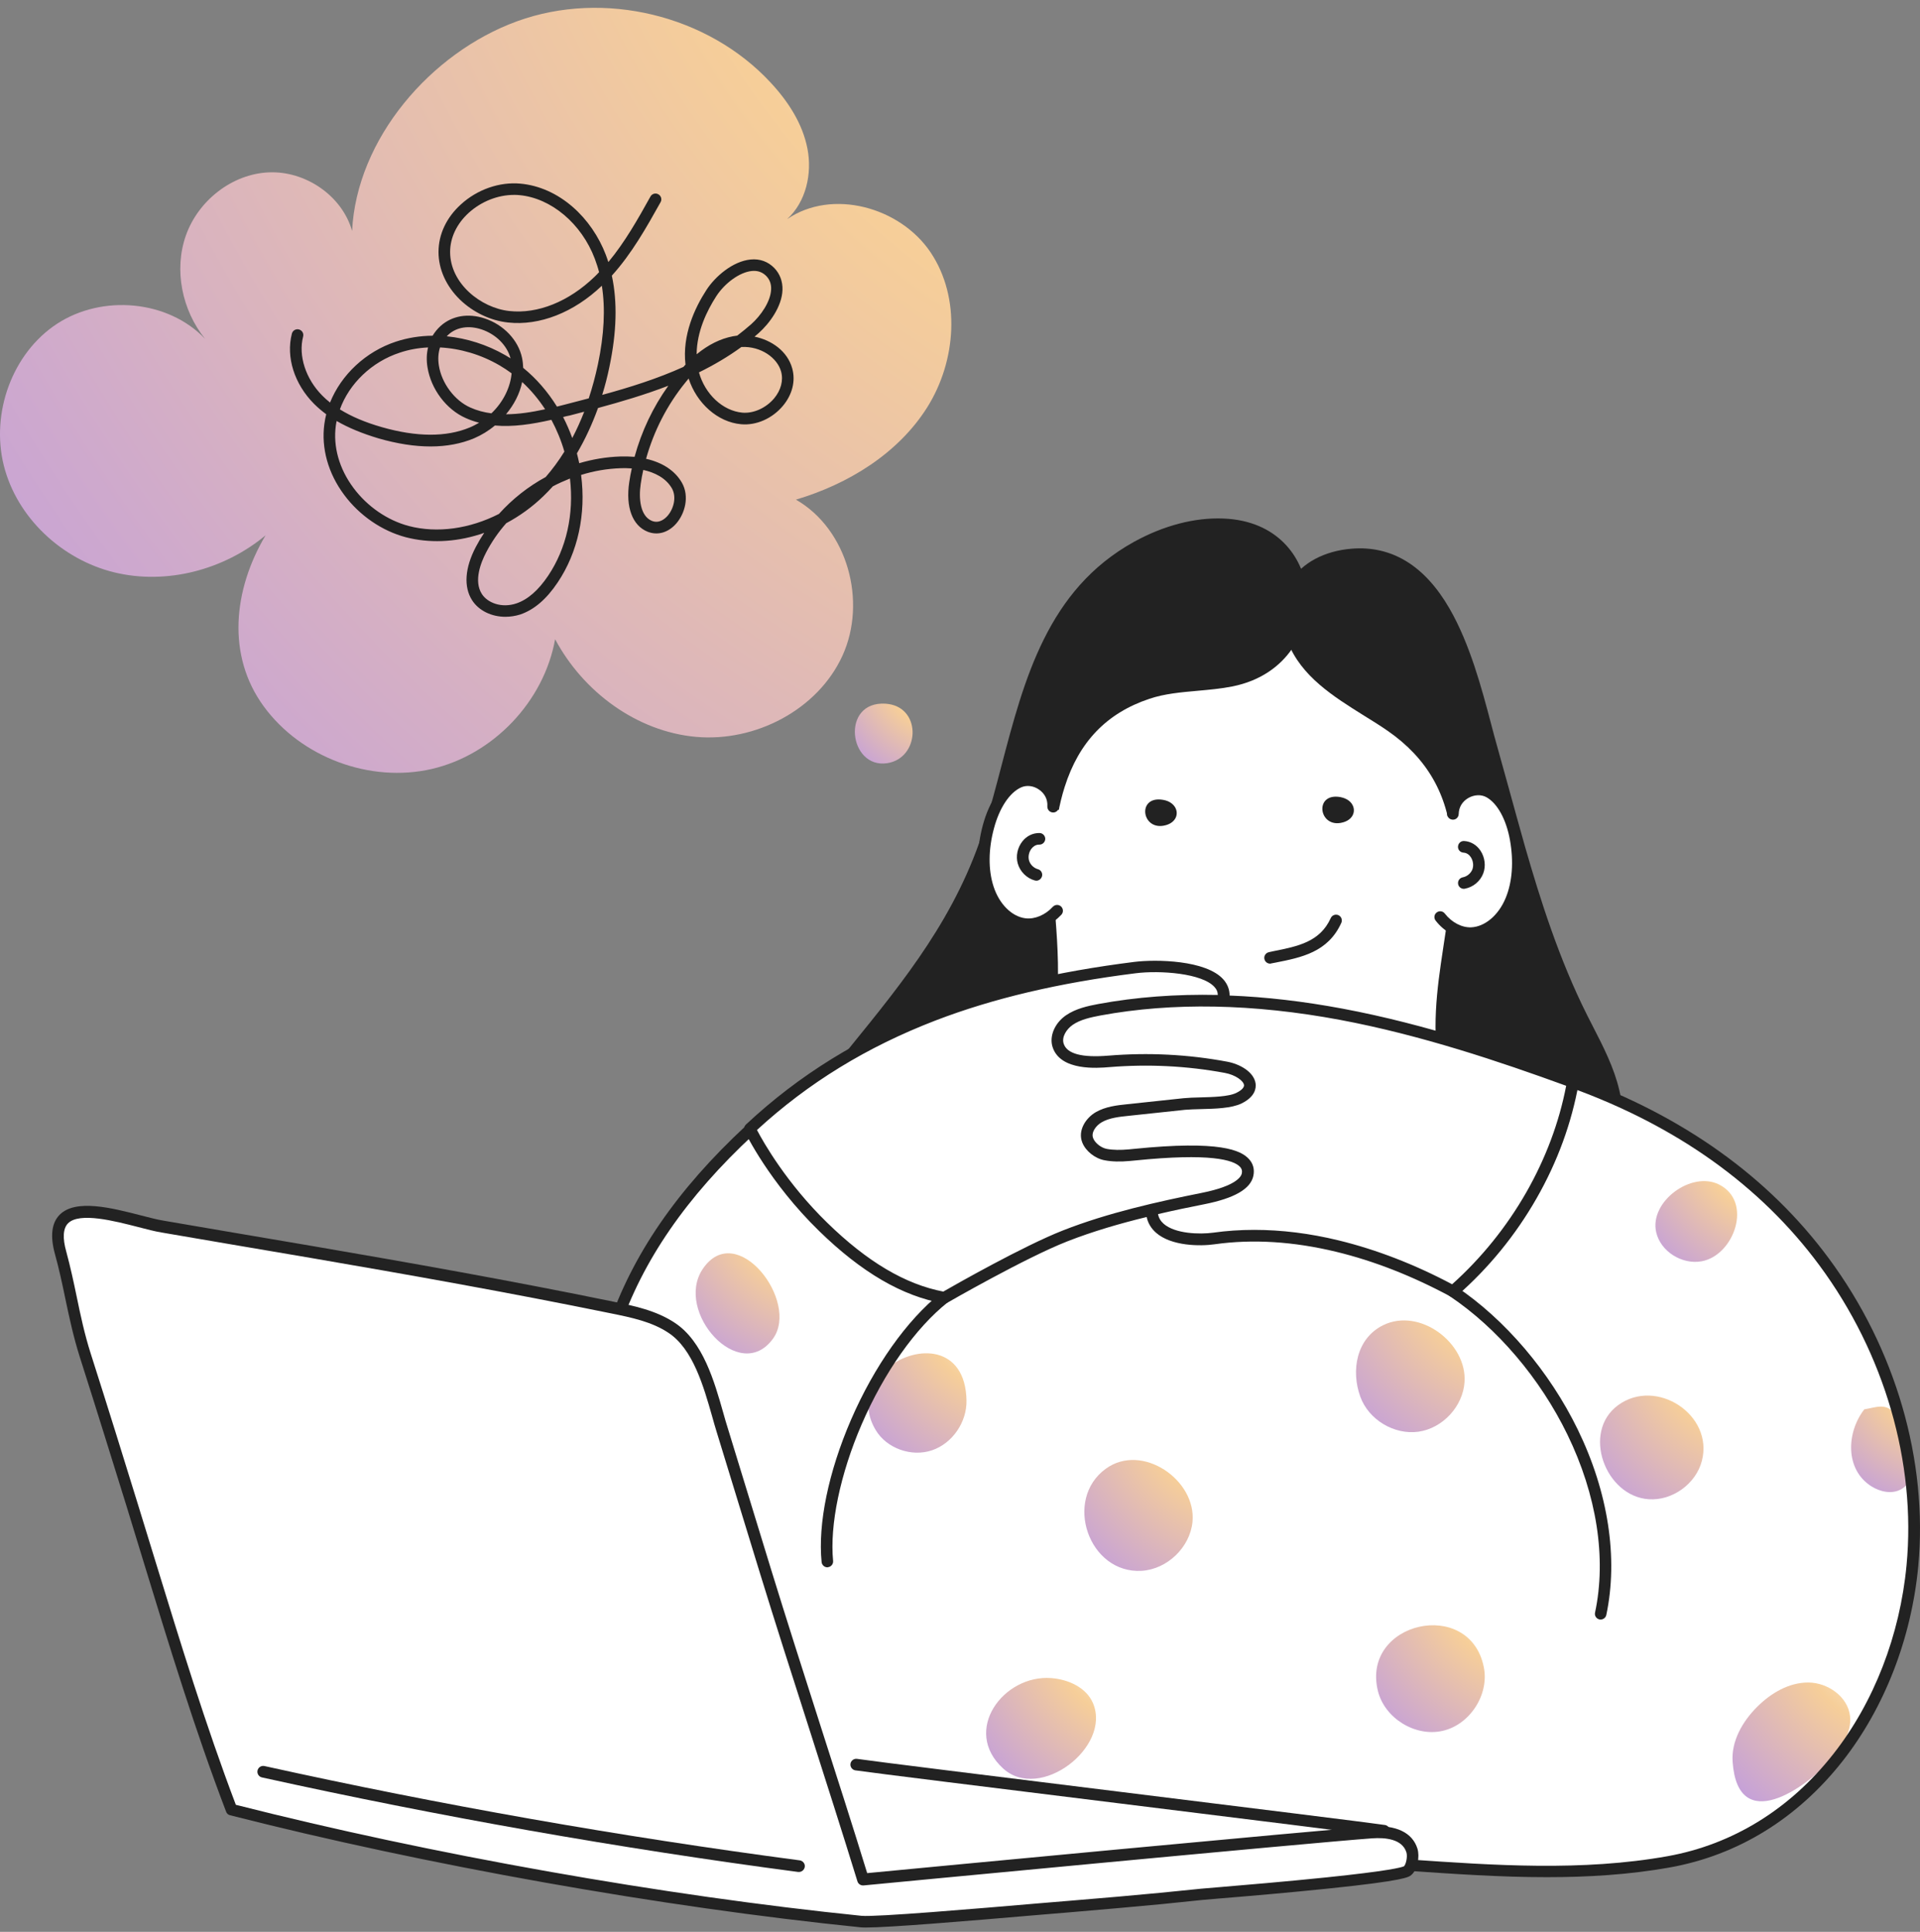
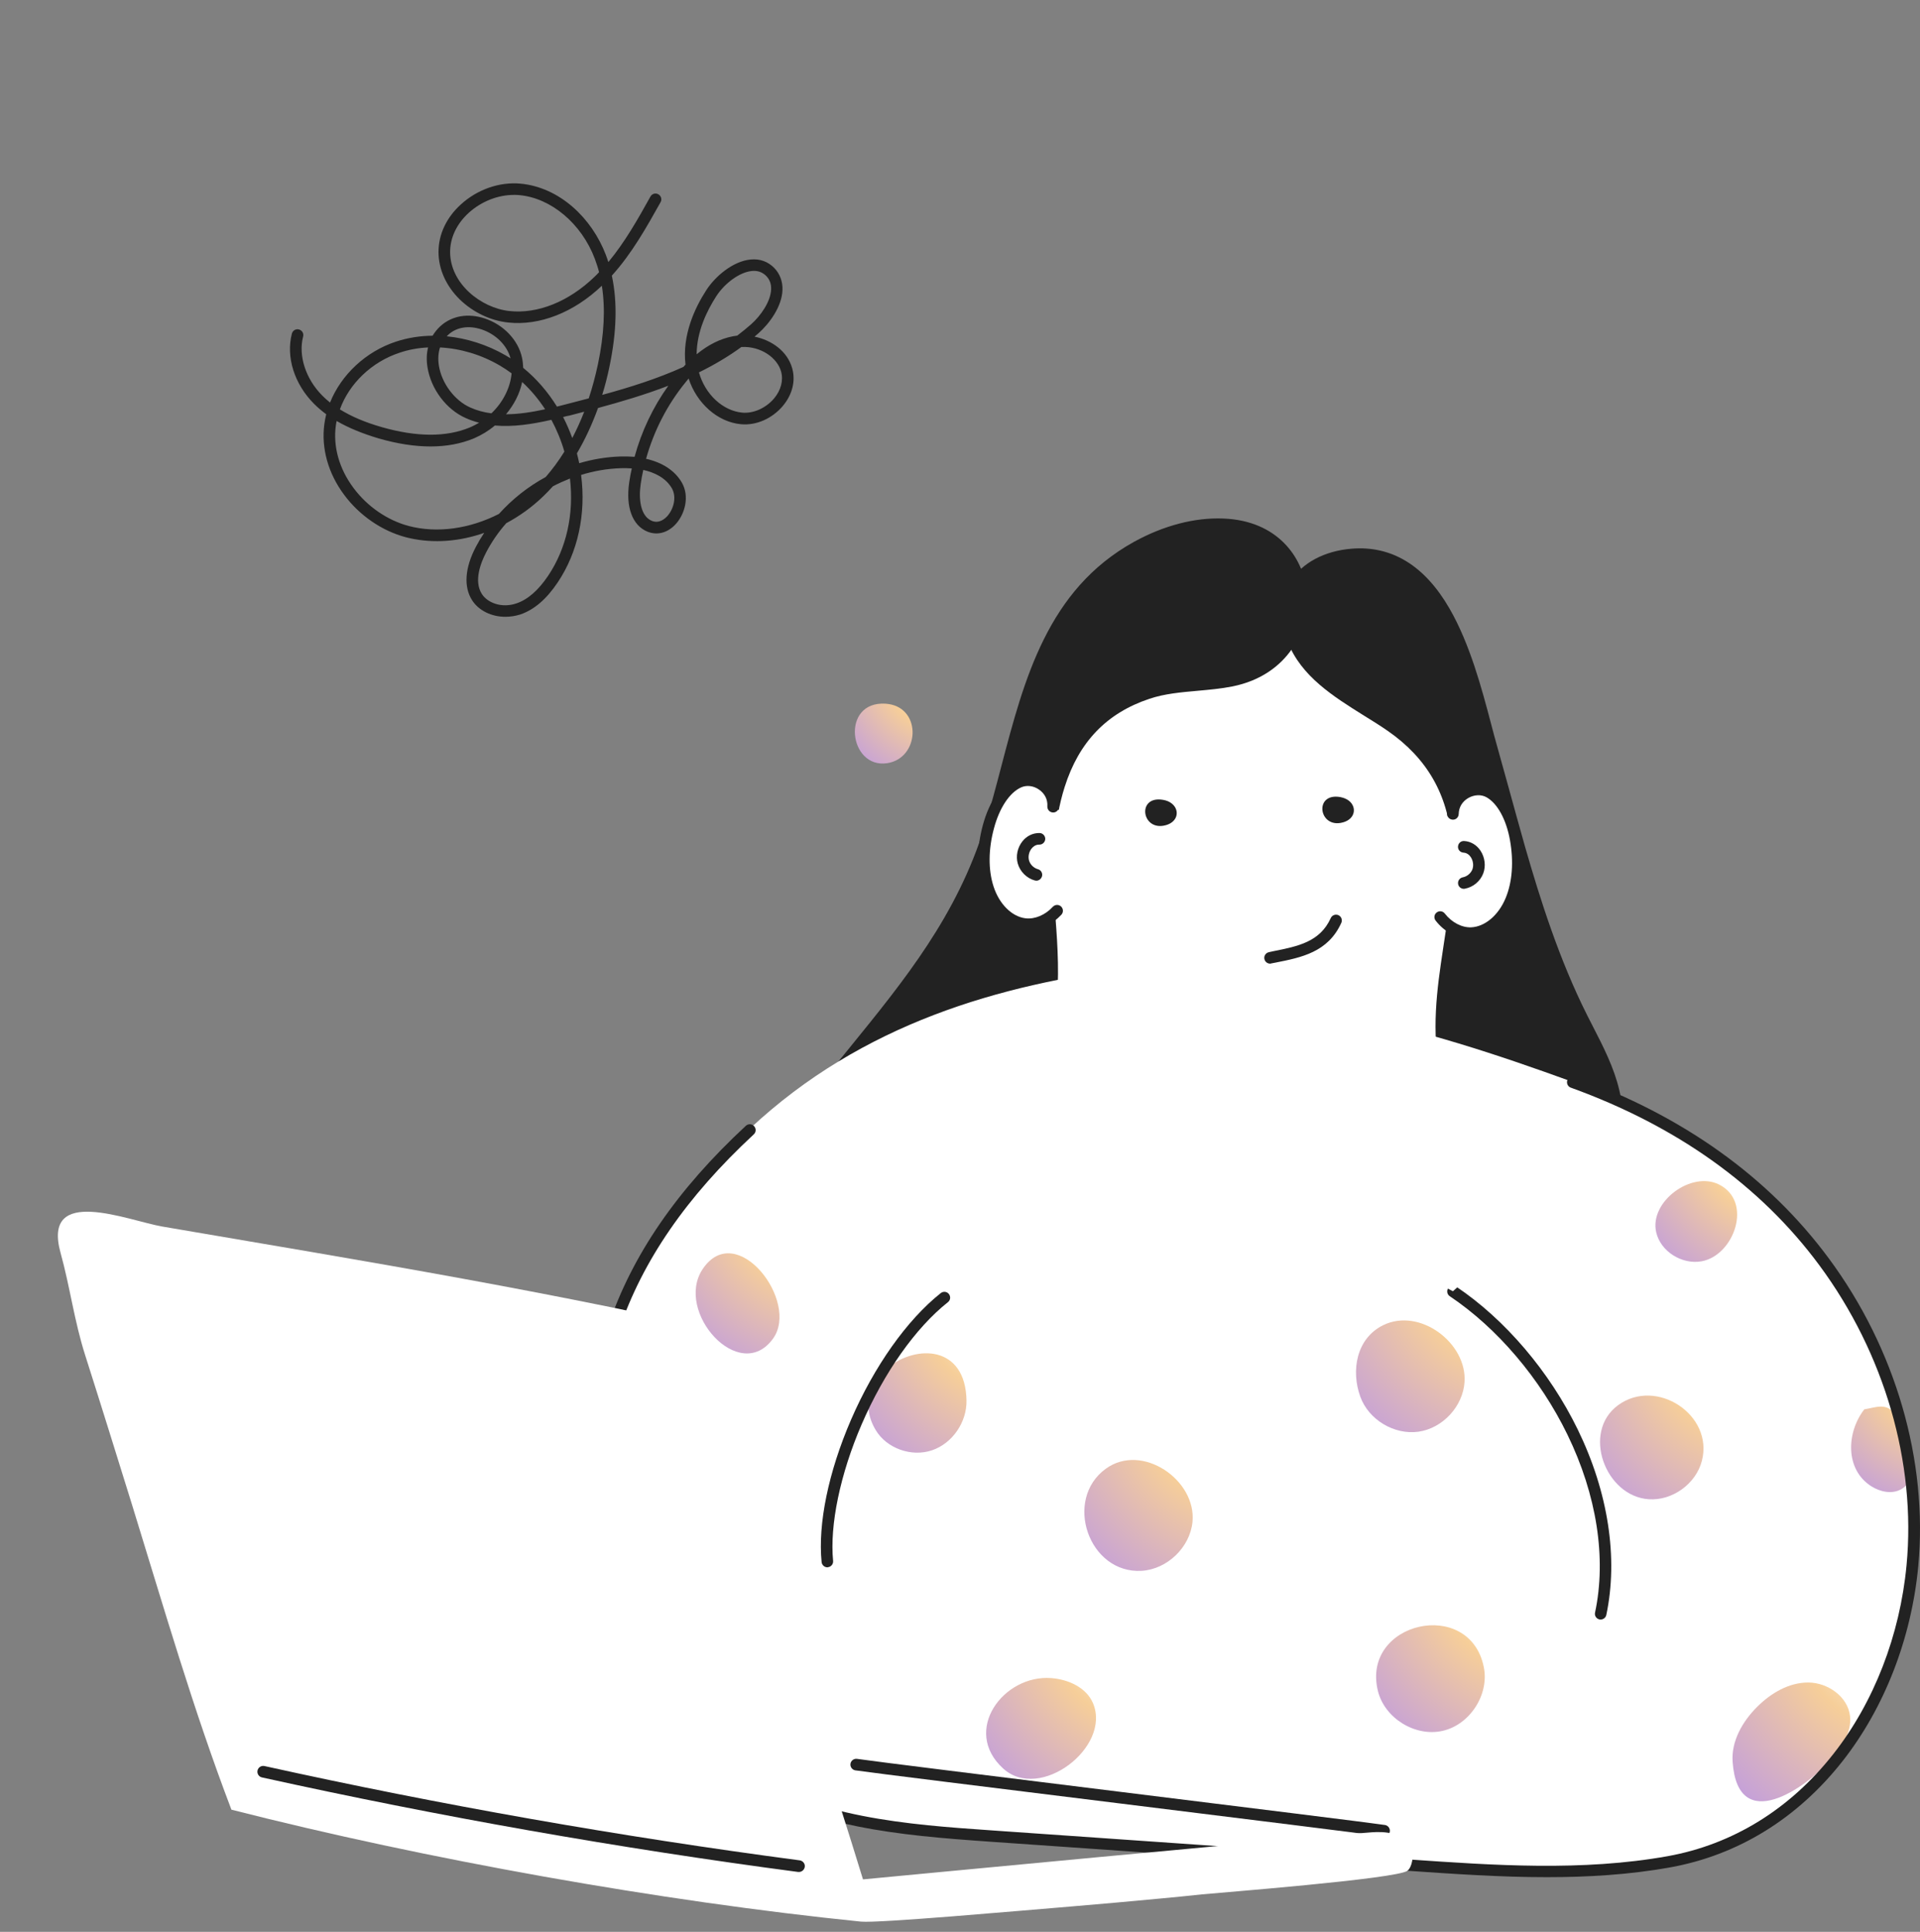
<svg xmlns="http://www.w3.org/2000/svg" width="158" height="159" viewBox="0 0 158 159" fill="none">
  <rect x="0" y="0" width="158" height="159" fill="#808080" stroke="none" />
  <path d="M119.706 89.575C120.47 77.202 122.522 56.77 109.262 50.249C104.498 47.91 98.598 48.263 94.13 51.166C89.49 54.182 87.619 58.851 86.693 64.198C85.729 69.764 87.266 75.808 85.175 81.202C84.297 83.465 83.762 85.279 82.846 87.523C93.901 93.891 107.763 93.843 119.706 89.575Z" fill="white" />
  <path d="M102.731 93.051C102.13 93.051 101.529 93.041 100.927 93.012C94.158 92.745 88.001 91.036 82.616 87.943C82.406 87.828 82.32 87.57 82.416 87.351C82.922 86.119 83.304 85.031 83.705 83.885C84.02 82.987 84.354 82.052 84.745 81.04C85.948 77.927 85.919 74.5 85.881 71.177C85.862 68.847 85.834 66.432 86.234 64.121C87.361 57.581 89.719 53.466 93.882 50.764C96.144 49.294 98.798 48.435 101.567 48.263C104.335 48.091 107.066 48.635 109.481 49.819C122.35 56.14 121.119 75.101 120.317 87.647C120.269 88.315 120.231 88.974 120.193 89.604C120.183 89.795 120.059 89.957 119.878 90.024C114.293 92.019 108.412 93.051 102.731 93.051ZM83.447 87.322C88.612 90.215 94.493 91.809 100.956 92.067C106.97 92.306 113.281 91.323 119.238 89.232C119.267 88.697 119.305 88.153 119.343 87.589C120.135 75.302 121.338 56.722 109.042 50.678C104.45 48.425 98.693 48.769 94.388 51.566C90.473 54.106 88.249 58.03 87.16 64.284C86.779 66.508 86.798 68.876 86.817 71.168C86.846 74.576 86.884 78.099 85.614 81.383C85.232 82.386 84.898 83.312 84.583 84.2C84.249 85.193 83.886 86.215 83.447 87.322Z" fill="#222222" />
  <path d="M104.518 79.312C104.298 79.312 104.098 79.159 104.05 78.93C103.993 78.672 104.165 78.424 104.422 78.367C104.537 78.338 104.661 78.319 104.776 78.29C106.838 77.88 108.623 77.517 109.511 75.56C109.616 75.321 109.902 75.216 110.141 75.321C110.38 75.426 110.485 75.713 110.38 75.951C109.291 78.367 107.096 78.806 104.967 79.226C104.852 79.245 104.728 79.274 104.613 79.293C104.585 79.312 104.547 79.312 104.518 79.312Z" fill="#222222" />
  <path d="M94.426 57.075C96.641 56.34 99.047 56.493 101.329 56.035C105.548 55.185 107.439 51.69 107.028 48.559C106.675 45.8 104.536 43.317 100.651 43.164C98.168 43.069 95.715 43.823 93.538 45.026C84.965 49.762 84.106 59.672 81.481 68.15C78.798 76.8 73.442 82.519 67.934 89.442C69.843 91.914 72.946 93.423 76.067 93.385C79.189 93.347 82.263 91.781 84.115 89.26C86.922 85.451 86.731 80.276 86.359 75.559C85.796 68.399 86.311 59.787 94.426 57.075Z" fill="#222222" />
  <path d="M75.972 93.872C72.745 93.872 69.528 92.296 67.561 89.737C67.427 89.566 67.427 89.317 67.561 89.145C68.344 88.162 69.127 87.198 69.891 86.262C74.454 80.648 78.76 75.349 81.032 68.007C81.528 66.394 81.977 64.694 82.406 63.052C84.278 55.91 86.206 48.53 93.319 44.596C95.763 43.25 98.312 42.582 100.679 42.677C105.195 42.859 107.181 45.923 107.515 48.492C107.935 51.776 105.987 55.576 101.433 56.493C100.479 56.684 99.495 56.77 98.55 56.855C97.156 56.98 95.839 57.094 94.588 57.514C91.066 58.689 88.784 61.066 87.61 64.78C86.731 67.549 86.493 70.957 86.855 75.511C87.247 80.467 87.39 85.632 84.516 89.537C82.578 92.162 79.352 93.814 76.087 93.853C76.039 93.872 76.001 93.872 75.972 93.872ZM68.544 89.442C70.368 91.618 73.213 92.945 76.067 92.917C79.037 92.888 81.977 91.38 83.734 88.993C86.407 85.355 86.263 80.39 85.891 75.607C85.356 68.838 85.643 59.51 94.273 56.626C95.638 56.168 97.07 56.044 98.455 55.92C99.381 55.834 100.326 55.748 101.233 55.567C104.25 54.965 107.037 52.378 106.56 48.626C106.388 47.308 105.777 46.105 104.842 45.236C103.792 44.262 102.331 43.709 100.632 43.642C98.436 43.556 96.058 44.176 93.767 45.446C90.741 47.117 88.44 49.618 86.722 53.084C85.175 56.216 84.23 59.815 83.323 63.3C82.893 64.952 82.445 66.661 81.939 68.294C79.609 75.808 75.246 81.173 70.626 86.864C69.948 87.704 69.241 88.563 68.544 89.442Z" fill="#222222" />
  <path d="M125.052 69.85C124.25 67.072 123.515 64.284 122.741 61.534C121.185 55.996 119.152 44.979 111.276 45.628C107.409 45.943 104.889 48.74 106.426 52.645C107.782 56.102 111.638 57.782 114.493 59.758C117.806 62.05 119.629 65.181 119.954 69.239C120.221 72.638 119.543 76.027 119.056 79.398C118.569 82.768 118.302 86.281 119.352 89.518C120.517 93.099 123.028 94.979 126.608 95.8C127.935 96.106 130.322 96.86 131.582 96.106C133.424 94.998 133.224 91.58 132.813 89.843C132.307 87.704 131.21 85.766 130.226 83.799C127.992 79.417 126.436 74.662 125.052 69.85Z" fill="#222222" />
  <path d="M130.111 96.918C129.089 96.918 127.963 96.641 127.046 96.412C126.846 96.364 126.655 96.316 126.483 96.278C122.521 95.361 120.029 93.204 118.884 89.671C117.786 86.301 118.082 82.711 118.569 79.331C118.655 78.749 118.741 78.157 118.827 77.593C119.247 74.863 119.676 72.046 119.457 69.287C119.142 65.372 117.423 62.394 114.206 60.159C113.604 59.739 112.955 59.338 112.277 58.918C109.728 57.324 107.084 55.681 105.967 52.827C105.241 50.975 105.318 49.256 106.196 47.852C107.151 46.325 108.984 45.342 111.227 45.16C114.521 44.893 117.223 46.535 119.266 50.058C120.965 52.989 121.939 56.675 122.722 59.644C122.884 60.274 123.046 60.866 123.199 61.41C123.524 62.556 123.839 63.721 124.154 64.847C124.593 66.451 125.051 68.103 125.509 69.726C126.741 74.003 128.307 78.987 130.636 83.608C130.779 83.895 130.932 84.181 131.075 84.468C131.934 86.138 132.822 87.867 133.261 89.747C133.72 91.676 133.92 95.266 131.81 96.536C131.333 96.813 130.741 96.918 130.111 96.918ZM111.915 46.077C111.714 46.077 111.514 46.086 111.304 46.105C109.366 46.268 107.8 47.089 107.008 48.349C106.301 49.485 106.244 50.908 106.855 52.464C107.857 55.032 110.368 56.589 112.783 58.097C113.471 58.527 114.13 58.937 114.75 59.367C118.177 61.735 120.077 65.048 120.411 69.201C120.64 72.065 120.201 74.949 119.772 77.727C119.686 78.3 119.59 78.882 119.514 79.455C119.046 82.72 118.75 86.177 119.791 89.365C120.841 92.593 123.037 94.493 126.693 95.333C126.875 95.371 127.066 95.419 127.276 95.476C128.517 95.781 130.388 96.249 131.314 95.695C132.164 95.189 132.45 94.034 132.545 93.156C132.698 91.695 132.412 90.33 132.326 89.948C131.906 88.182 131.047 86.501 130.216 84.878C130.063 84.592 129.92 84.296 129.777 84.009C127.419 79.321 125.824 74.28 124.583 69.965C124.116 68.332 123.657 66.68 123.218 65.076C122.913 63.95 122.588 62.785 122.263 61.639C122.111 61.095 121.948 60.493 121.786 59.863C120.335 54.345 118.149 46.077 111.915 46.077Z" fill="#222222" />
  <path d="M86.713 66.394C86.703 66.241 86.684 66.069 86.636 65.878C86.369 64.704 85.023 63.826 83.82 64.37C82.569 64.933 81.748 66.489 81.328 68.036C80.879 69.707 80.793 71.54 81.29 73.087C81.786 74.643 82.932 75.865 84.316 76.046C86.168 76.285 88.307 74.328 88.67 72.629C88.899 71.55 89.128 68.447 88.67 67.454C88.345 66.747 86.741 66.757 86.713 66.394Z" fill="white" />
  <path d="M84.642 76.543C84.518 76.543 84.394 76.534 84.269 76.524C82.78 76.333 81.434 75.044 80.852 73.24C80.355 71.712 80.365 69.822 80.88 67.912C81.415 65.936 82.417 64.485 83.63 63.931C84.394 63.587 85.32 63.692 86.055 64.198C86.79 64.704 87.2 65.535 87.143 66.423C87.124 66.69 86.895 66.891 86.637 66.871C86.37 66.852 86.179 66.633 86.188 66.365C86.227 65.812 85.978 65.315 85.51 64.991C85.052 64.666 84.479 64.599 84.021 64.809C83.076 65.239 82.246 66.49 81.797 68.17C81.329 69.898 81.319 71.597 81.759 72.953C82.226 74.404 83.257 75.436 84.384 75.579C85.148 75.674 86.016 75.311 86.637 74.634C86.818 74.443 87.114 74.424 87.315 74.605C87.506 74.786 87.525 75.082 87.344 75.283C86.589 76.085 85.606 76.543 84.642 76.543Z" fill="#222222" />
  <path d="M85.281 72.485C85.243 72.485 85.195 72.475 85.156 72.466C84.488 72.284 83.944 71.74 83.753 71.072C83.581 70.461 83.725 69.773 84.126 69.258C84.479 68.8 85.004 68.551 85.548 68.561C85.815 68.57 86.016 68.79 86.016 69.048C86.006 69.306 85.796 69.516 85.538 69.516C85.529 69.516 85.519 69.516 85.51 69.516C85.204 69.516 85.004 69.697 84.889 69.84C84.67 70.117 84.593 70.499 84.679 70.814C84.775 71.158 85.071 71.444 85.414 71.54C85.672 71.607 85.815 71.874 85.748 72.122C85.682 72.342 85.491 72.485 85.281 72.485Z" fill="#222222" />
  <path d="M119.505 66.966C119.533 66.814 119.562 66.642 119.629 66.46C120.001 65.315 121.404 64.551 122.56 65.2C123.753 65.868 124.45 67.492 124.727 69.067C125.032 70.776 124.965 72.599 124.335 74.108C123.705 75.617 122.464 76.743 121.08 76.8C119.218 76.877 117.252 74.748 117.022 73.029C116.879 71.931 116.917 68.828 117.462 67.873C117.843 67.176 119.438 67.329 119.505 66.966Z" fill="white" />
  <path d="M120.975 77.268C119.925 77.268 118.875 76.714 118.14 75.769C117.977 75.559 118.015 75.263 118.226 75.101C118.436 74.939 118.731 74.977 118.894 75.187C119.467 75.922 120.297 76.352 121.061 76.323C122.197 76.275 123.314 75.33 123.896 73.927C124.45 72.609 124.574 70.919 124.259 69.153C123.954 67.444 123.228 66.126 122.331 65.62C121.892 65.372 121.319 65.4 120.832 65.677C120.335 65.964 120.049 66.441 120.039 66.995C120.03 67.262 119.82 67.472 119.553 67.463C119.285 67.453 119.075 67.243 119.085 66.976C119.104 66.097 119.581 65.305 120.354 64.856C121.128 64.408 122.063 64.388 122.798 64.79C123.963 65.439 124.841 66.966 125.204 68.99C125.557 70.929 125.405 72.819 124.784 74.299C124.049 76.046 122.608 77.22 121.109 77.278C121.051 77.268 121.013 77.268 120.975 77.268Z" fill="#222222" />
  <path d="M120.459 73.154C120.23 73.154 120.029 72.991 119.991 72.762C119.944 72.504 120.115 72.256 120.373 72.208C120.726 72.141 121.041 71.874 121.166 71.55C121.28 71.244 121.232 70.853 121.041 70.557C120.936 70.394 120.745 70.194 120.43 70.175C120.163 70.156 119.963 69.936 119.982 69.669C120.001 69.401 120.22 69.201 120.488 69.22C121.032 69.249 121.528 69.545 121.843 70.031C122.197 70.576 122.283 71.282 122.063 71.874C121.824 72.523 121.232 73.02 120.545 73.144C120.516 73.154 120.488 73.154 120.459 73.154Z" fill="#222222" />
  <path d="M96.432 66.137C97.129 66.691 96.938 67.76 95.735 67.961C93.911 68.266 93.587 65.459 95.716 65.832C96.012 65.879 96.26 65.994 96.432 66.137Z" fill="#222222" />
  <path d="M111.01 65.907C111.707 66.461 111.516 67.531 110.313 67.731C108.489 68.037 108.165 65.23 110.294 65.602C110.59 65.659 110.828 65.764 111.01 65.907Z" fill="#222222" />
  <path d="M61.701 93.385C50.168 104.059 47.476 114.304 49.337 126.945C50.435 134.411 54.302 141.639 60.507 145.725C66.665 149.773 74.322 150.394 81.625 150.9C93.043 151.692 104.471 152.485 115.889 153.277C123.039 153.774 130.266 154.27 137.331 153C148.835 150.938 156.272 140.35 157.379 128.702C158.219 119.87 155.355 110.848 150.114 103.783C144.873 96.717 137.608 91.963 129.436 89.012L61.701 93.385Z" fill="white" />
  <path d="M131.717 133.294C131.688 133.294 131.65 133.294 131.621 133.285C131.364 133.228 131.201 132.979 131.259 132.722C132.213 128.244 131.402 123.04 128.986 118.075C126.743 113.454 123.211 109.301 119.306 106.685C119.086 106.542 119.029 106.246 119.172 106.026C119.316 105.807 119.611 105.75 119.831 105.893C123.869 108.604 127.516 112.891 129.836 117.655C132.347 122.811 133.178 128.234 132.185 132.922C132.137 133.142 131.936 133.294 131.717 133.294Z" fill="#222222" />
  <path d="M73.071 112.556C75.4 110.666 79.448 110.714 79.534 115.258C79.572 117.034 78.388 118.791 76.698 119.364C75.018 119.937 72.966 119.22 72.059 117.693C70.837 115.64 71.629 113.721 73.071 112.556Z" fill="url(#paint0_radial_3083_26823)" />
  <path d="M93.959 129.284C96.059 129.15 97.921 127.355 98.131 125.264C98.475 121.808 93.978 118.715 90.999 120.882C87.486 123.431 89.596 129.551 93.959 129.284Z" fill="url(#paint1_radial_3083_26823)" />
  <path d="M120.518 113.75C120.738 110.532 116.833 107.601 113.836 109.062C111.611 110.15 111.162 112.814 111.945 114.962C112.633 116.853 114.733 118.113 116.728 117.836C118.724 117.55 120.385 115.755 120.518 113.75Z" fill="url(#paint2_radial_3083_26823)" />
  <path d="M140.022 103.811C142.715 103.324 144.271 98.894 141.464 97.49C139.173 96.344 135.717 98.913 136.29 101.414C136.652 103.009 138.419 104.097 140.022 103.811Z" fill="url(#paint3_radial_3083_26823)" />
  <path d="M135.679 123.393C137.626 123.526 139.564 122.123 140.051 120.232C141.034 116.452 136.309 113.349 133.158 115.65C130.132 117.865 132.098 123.154 135.679 123.393Z" fill="url(#paint4_radial_3083_26823)" />
  <path d="M155.89 116.29C155.136 115.459 154.401 115.831 153.418 115.994C151.957 117.865 151.804 120.93 153.991 122.324C154.726 122.791 155.709 123.002 156.463 122.562C157.17 122.161 157.504 121.283 157.494 120.462C157.475 119.641 157.17 118.867 156.874 118.104C156.616 117.464 156.358 116.805 155.89 116.29Z" fill="url(#paint5_radial_3083_26823)" />
  <path d="M142.581 145.009C142.457 143.319 143.383 141.696 144.586 140.493C145.722 139.356 147.212 138.469 148.816 138.478C150.419 138.488 152.062 139.643 152.243 141.237C152.396 142.584 151.536 143.825 150.639 144.846C148.615 147.147 143.011 151.119 142.581 145.009Z" fill="url(#paint6_radial_3083_26823)" />
  <path d="M63.61 110.179C65.834 107.114 60.593 100.316 57.824 104.45C55.476 107.964 60.86 113.979 63.61 110.179Z" fill="url(#paint7_radial_3083_26823)" />
  <path d="M113.386 139.155C113.93 141.409 116.45 142.965 118.703 142.459C120.966 141.953 122.57 139.461 122.102 137.198C120.937 131.46 112.011 133.465 113.386 139.155Z" fill="url(#paint8_radial_3083_26823)" />
  <path d="M86.512 138.115C87.915 138.22 89.405 138.888 89.949 140.187C91.457 143.805 85.576 148.302 82.56 145.562C79.123 142.45 82.569 137.809 86.512 138.115Z" fill="url(#paint9_radial_3083_26823)" />
  <path d="M110.381 83.475C107.173 82.873 103.899 82.482 100.633 82.386C100.633 82.377 100.633 82.358 100.643 82.348C101.321 79.675 95.85 79.321 93.406 79.627C82.227 81.03 70.971 84.238 61.711 92.888C61.711 92.888 63.668 96.984 67.745 100.966C70.446 103.61 73.816 106.102 77.721 106.799C77.721 106.799 84.127 103.095 87.65 101.71C90.485 100.603 95.383 99.467 94.772 99.629C94.772 101.959 98.256 102.15 99.879 101.921C106.638 100.966 113.694 103.104 119.565 106.274C124.758 101.71 128.281 95.504 129.427 89.05C123.231 86.797 116.93 84.706 110.381 83.475Z" fill="white" />
-   <path d="M77.721 107.286C77.692 107.286 77.664 107.286 77.635 107.277C74.246 106.675 70.905 104.727 67.41 101.319C63.315 97.328 61.358 93.28 61.281 93.108C61.195 92.917 61.234 92.697 61.386 92.554C65.768 88.458 70.771 85.374 76.671 83.112C81.492 81.259 86.953 79.97 93.349 79.168C95.125 78.949 99.259 79.006 100.681 80.62C101.015 81.002 101.187 81.45 101.187 81.937C104.175 82.052 107.278 82.415 110.486 83.016C117.369 84.305 124.023 86.568 129.608 88.621C129.828 88.697 129.952 88.926 129.914 89.155C129.331 92.43 128.167 95.619 126.448 98.626C124.72 101.653 122.515 104.355 119.899 106.646C119.746 106.78 119.536 106.799 119.355 106.704C116.233 105.023 113.073 103.782 109.961 103.028C106.448 102.178 103.087 101.968 99.965 102.407C98.772 102.579 96.404 102.57 95.135 101.462C94.734 101.109 94.466 100.67 94.361 100.164C92.165 100.698 89.931 101.347 87.831 102.169C84.375 103.524 78.026 107.181 77.96 107.219C77.883 107.257 77.797 107.286 77.721 107.286ZM62.293 93.003C62.828 94.025 64.737 97.385 68.069 100.631C71.363 103.849 74.494 105.701 77.626 106.303C78.638 105.72 84.213 102.55 87.468 101.271C91.182 99.81 95.326 98.894 98.896 98.178C101.77 97.605 102.142 96.812 102.19 96.583C102.237 96.364 102.19 96.201 102.056 96.049C101.521 95.457 99.574 94.884 93.387 95.514C93.225 95.533 93.091 95.543 92.987 95.552C92.194 95.629 91.488 95.609 90.896 95.495C90.113 95.352 89.34 94.74 89.063 94.034C88.671 93.051 89.349 92.01 90.18 91.532C90.982 91.074 91.917 90.969 92.748 90.883L97.397 90.387C97.788 90.349 98.266 90.33 98.781 90.32C99.812 90.291 101.101 90.263 101.741 89.948C101.941 89.852 102.409 89.585 102.371 89.298C102.323 88.955 101.674 88.468 100.796 88.305C97.664 87.723 94.476 87.57 91.297 87.828C90.304 87.914 87.287 88.153 86.628 86.205C86.323 85.308 86.781 84.21 87.726 83.56C88.519 83.016 89.511 82.796 90.38 82.634C93.483 82.061 96.777 81.813 100.213 81.889C100.213 81.651 100.128 81.431 99.946 81.24C98.944 80.104 95.469 79.846 93.445 80.104C87.125 80.897 81.74 82.166 76.986 83.99C71.334 86.167 66.523 89.117 62.293 93.003ZM103.211 101.223C105.455 101.223 107.784 101.51 110.171 102.092C113.264 102.846 116.405 104.059 119.498 105.701C121.923 103.524 123.976 100.975 125.599 98.139C127.193 95.342 128.3 92.392 128.883 89.365C123.403 87.37 116.949 85.193 110.285 83.942C103.135 82.606 96.49 82.481 90.552 83.579C89.75 83.732 88.9 83.914 88.27 84.353C87.764 84.706 87.344 85.355 87.535 85.909C87.812 86.74 89.053 87.064 91.22 86.883C94.485 86.615 97.76 86.778 100.977 87.379C102.018 87.57 103.192 88.219 103.326 89.184C103.373 89.556 103.297 90.263 102.171 90.817C101.35 91.218 100.003 91.256 98.82 91.284C98.333 91.294 97.865 91.313 97.512 91.342L92.862 91.838C92.127 91.915 91.297 92 90.667 92.363C90.17 92.65 89.769 93.222 89.96 93.681C90.113 94.082 90.619 94.473 91.077 94.559C91.583 94.655 92.204 94.664 92.91 94.597C93.006 94.588 93.139 94.578 93.302 94.559C100.452 93.834 102.132 94.683 102.782 95.399C103.125 95.772 103.249 96.249 103.144 96.765C102.925 97.844 101.607 98.617 99.106 99.113C97.894 99.352 96.605 99.619 95.297 99.925C95.354 100.24 95.507 100.498 95.765 100.727C96.71 101.548 98.715 101.605 99.841 101.453C100.92 101.3 102.056 101.223 103.211 101.223Z" fill="#222222" />
  <path d="M127.279 154.499C123.441 154.499 119.623 154.232 115.861 153.974L81.597 151.587C77.626 151.31 74.055 151.024 70.552 150.317C66.447 149.487 63.077 148.179 60.26 146.317C57.196 144.293 54.618 141.495 52.604 138.01C50.732 134.764 49.444 131.002 48.871 127.145C47.868 120.357 48.26 114.466 50.045 109.148C52.012 103.305 55.716 97.91 61.377 92.659C61.568 92.478 61.874 92.487 62.055 92.688C62.236 92.879 62.227 93.184 62.026 93.366C56.48 98.512 52.861 103.773 50.942 109.463C49.205 114.638 48.833 120.376 49.806 127.021C50.36 130.764 51.601 134.401 53.415 137.543C55.353 140.903 57.826 143.586 60.766 145.534C66.972 149.63 74.771 150.174 81.655 150.651L115.918 153.038C122.935 153.525 130.2 154.031 137.236 152.771C142.592 151.807 147.308 148.895 150.869 144.36C154.211 140.111 156.349 134.592 156.893 128.816C157.695 120.386 155.08 111.392 149.724 104.145C144.884 97.596 138 92.678 129.265 89.518C129.017 89.432 128.893 89.155 128.978 88.907C129.064 88.659 129.341 88.535 129.589 88.621C138.506 91.838 145.542 96.87 150.497 103.572C155.996 111 158.669 120.233 157.858 128.902C157.294 134.85 155.08 140.55 151.633 144.942C147.919 149.668 143.012 152.695 137.418 153.697C134.057 154.299 130.668 154.499 127.279 154.499Z" fill="#222222" />
  <path d="M68.089 128.997C67.85 128.997 67.64 128.816 67.612 128.568C67.297 125.417 68.175 121.149 70.027 116.862C71.936 112.452 74.629 108.642 77.416 106.427C77.626 106.265 77.922 106.293 78.085 106.503C78.247 106.713 78.218 107.009 78.008 107.172C75.335 109.291 72.748 112.967 70.905 117.235C69.139 121.321 68.27 125.522 68.557 128.463C68.585 128.721 68.395 128.959 68.127 128.988C68.118 128.997 68.108 128.997 68.089 128.997Z" fill="#222222" />
-   <path d="M28.974 19.01C28.153 16.098 25.117 14.045 22.1 14.188C19.083 14.322 16.315 16.518 15.303 19.363C14.291 22.208 14.978 25.54 16.878 27.889C13.823 24.681 8.4 24.223 4.696 26.648C0.992 29.073 -0.765 34.018 0.314 38.315C1.393 42.611 5.097 46.058 9.403 47.108C13.709 48.158 18.444 46.898 21.852 44.062C19.198 48.54 18.635 53.944 21.709 58.145C24.783 62.346 30.454 64.456 35.523 63.291C40.592 62.117 44.764 57.735 45.681 52.608C47.982 56.933 52.392 60.207 57.271 60.647C62.149 61.086 67.295 58.422 69.329 53.963C71.362 49.505 69.749 43.566 65.5 41.122C69.806 39.842 73.901 37.331 76.298 33.532C78.694 29.722 79.085 24.518 76.584 20.776C74.083 17.043 68.479 15.496 64.775 18.036C66.331 16.613 66.846 14.293 66.445 12.231C66.044 10.159 64.841 8.326 63.409 6.789C58.254 1.232 49.681 -0.84 42.559 1.748C35.437 4.335 29.346 11.438 28.974 19.01Z" fill="url(#paint10_radial_3083_26823)" />
  <path d="M41.585 50.765C40.468 50.765 39.408 50.269 38.855 49.41C38.139 48.302 38.253 46.736 39.16 45.008C39.37 44.607 39.599 44.225 39.847 43.853C39.714 43.901 39.59 43.939 39.456 43.987C37.394 44.636 35.303 44.712 33.394 44.216C31.437 43.7 29.584 42.43 28.324 40.731C26.997 38.955 26.424 36.874 26.692 34.897C26.73 34.63 26.778 34.363 26.845 34.095C26.482 33.828 26.148 33.541 25.842 33.236C24.219 31.603 23.522 29.388 24.019 27.46C24.085 27.202 24.343 27.049 24.601 27.116C24.859 27.183 25.012 27.441 24.945 27.698C24.534 29.274 25.155 31.183 26.52 32.558C26.721 32.759 26.93 32.95 27.16 33.131C28.076 30.849 30.09 28.94 32.582 28.119C33.537 27.803 34.558 27.641 35.599 27.631C35.78 27.336 36 27.059 36.267 26.82C37.212 25.98 38.53 25.76 39.886 26.209C41.442 26.724 42.654 27.994 42.96 29.455C43.017 29.732 43.046 30.009 43.055 30.276C44.134 31.155 45.069 32.233 45.833 33.465C46.091 33.398 46.358 33.331 46.616 33.265C47.218 33.112 47.829 32.95 48.449 32.787C48.745 31.899 48.993 30.964 49.203 29.99C49.719 27.536 49.824 25.397 49.528 23.517C47.218 25.722 44.401 26.829 41.804 26.543C40.363 26.39 38.931 25.703 37.852 24.662C36.716 23.555 36.086 22.161 36.086 20.738C36.086 19.297 36.735 17.902 37.928 16.824C39.275 15.592 41.108 14.952 42.836 15.115C44.373 15.258 45.862 15.926 47.141 17.043C48.325 18.074 49.28 19.468 49.852 20.967C49.929 21.168 49.996 21.368 50.062 21.569C51.428 19.927 52.497 18.027 53.528 16.174C53.652 15.945 53.948 15.859 54.177 15.993C54.406 16.117 54.492 16.413 54.359 16.642C53.194 18.724 51.991 20.872 50.349 22.686C50.817 24.863 50.75 27.336 50.148 30.2C49.986 30.992 49.786 31.766 49.557 32.501C51.8 31.89 54.082 31.174 56.239 30.2C56.297 30.133 56.354 30.076 56.411 30.009C56.125 27.584 57.175 25.34 58.13 23.87C58.846 22.762 60.297 21.502 61.767 21.359C62.531 21.282 63.209 21.531 63.724 22.065C64.182 22.543 64.412 23.163 64.392 23.86C64.345 25.245 63.304 26.639 62.435 27.412C62.321 27.517 62.206 27.612 62.092 27.708C63.495 27.994 64.803 28.901 65.194 30.324C65.481 31.355 65.204 32.472 64.431 33.398C63.552 34.449 62.235 35.031 60.984 34.916C59.056 34.745 57.328 33.188 56.669 31.155C56.583 31.26 56.497 31.355 56.411 31.47C54.903 33.322 53.805 35.47 53.165 37.761C54.521 38.067 55.552 38.745 56.115 39.728C56.755 40.855 56.364 42.268 55.648 43.089C54.989 43.843 54.11 44.092 53.28 43.757C52.039 43.251 51.475 41.733 51.781 39.69C51.838 39.308 51.905 38.926 51.991 38.554C51.628 38.525 51.313 38.525 51.075 38.535C49.977 38.573 48.888 38.755 47.819 39.089C48.239 42.297 47.561 45.457 45.891 47.939C44.965 49.324 43.953 50.183 42.816 50.574C42.416 50.699 41.995 50.765 41.585 50.765ZM41.661 43.06C41.012 43.796 40.458 44.598 40.01 45.457C39.58 46.278 38.959 47.815 39.657 48.894C40.105 49.591 41.251 50.087 42.511 49.658C43.447 49.333 44.296 48.589 45.108 47.386C46.616 45.142 47.246 42.297 46.903 39.385C46.425 39.576 45.957 39.786 45.499 40.024C45.251 40.301 44.984 40.578 44.716 40.836C43.8 41.724 42.769 42.468 41.661 43.06ZM27.704 34.649C27.675 34.773 27.656 34.897 27.637 35.021C27.398 36.759 27.914 38.583 29.088 40.158C30.224 41.686 31.876 42.822 33.632 43.29C35.99 43.91 38.664 43.519 41.06 42.297C42.158 41.075 43.466 40.043 44.907 39.261C45.461 38.621 45.977 37.924 46.444 37.17C46.177 36.243 45.814 35.375 45.375 34.553C43.781 34.916 42.215 35.155 40.726 35.021C40.201 35.461 39.618 35.814 39.017 36.072C36.878 36.969 34.234 36.969 31.15 36.081C29.814 35.68 28.668 35.212 27.704 34.649ZM52.936 38.678C52.85 39.06 52.783 39.432 52.726 39.824C52.545 41.036 52.688 42.478 53.643 42.87C54.234 43.108 54.702 42.717 54.931 42.459C55.418 41.905 55.705 40.931 55.294 40.196C54.779 39.308 53.834 38.879 52.936 38.678ZM47.475 37.313C47.504 37.437 47.542 37.571 47.571 37.704C47.599 37.847 47.638 37.991 47.666 38.124C48.764 37.8 49.891 37.609 51.046 37.571C51.456 37.561 51.848 37.571 52.22 37.599C52.793 35.499 53.728 33.522 54.998 31.747C53.089 32.482 51.122 33.064 49.213 33.58C48.726 34.926 48.144 36.177 47.475 37.313ZM46.339 34.324C46.626 34.878 46.874 35.451 47.093 36.053C47.456 35.365 47.781 34.639 48.077 33.885C47.676 33.99 47.275 34.095 46.874 34.2C46.693 34.229 46.511 34.277 46.339 34.324ZM27.971 33.694C28.907 34.277 30.052 34.764 31.418 35.155C34.291 35.976 36.726 35.986 38.654 35.184C38.931 35.069 39.179 34.935 39.427 34.792C39.055 34.697 38.692 34.573 38.33 34.41C36.726 33.704 35.465 32.023 35.179 30.229C35.084 29.646 35.103 29.102 35.227 28.596C34.425 28.634 33.632 28.777 32.897 29.026C30.587 29.78 28.735 31.575 27.971 33.694ZM42.969 31.441C42.769 32.415 42.291 33.322 41.642 34.095C42.673 34.095 43.752 33.923 44.859 33.685C44.315 32.854 43.685 32.1 42.969 31.441ZM36.21 28.596C36.067 29.035 36.029 29.541 36.115 30.085C36.344 31.546 37.413 32.969 38.702 33.541C39.255 33.79 39.838 33.943 40.439 34.019C41.442 33.064 42.005 31.842 42.1 30.725C41.776 30.486 41.442 30.267 41.098 30.066C39.571 29.178 37.871 28.682 36.21 28.596ZM57.519 30.649C58.015 32.434 59.466 33.809 61.08 33.962C62.006 34.047 63.037 33.58 63.705 32.787C64.268 32.109 64.478 31.307 64.278 30.582C63.972 29.465 62.636 28.481 61.013 28.558C59.915 29.36 58.741 30.047 57.519 30.649ZM36.764 27.679C38.415 27.842 40.077 28.367 41.585 29.235C41.728 29.322 41.871 29.407 42.014 29.493C41.728 28.424 40.802 27.498 39.609 27.106C38.578 26.772 37.604 26.916 36.916 27.526C36.859 27.584 36.812 27.631 36.764 27.679ZM62.044 22.294C61.987 22.294 61.929 22.294 61.862 22.304C60.889 22.399 59.657 23.278 58.941 24.385C58.177 25.569 57.337 27.288 57.328 29.159C58.292 28.367 59.275 27.88 60.306 27.679C60.421 27.66 60.545 27.641 60.669 27.622C61.06 27.326 61.442 27.011 61.815 26.686C62.607 25.98 63.419 24.825 63.457 23.812C63.476 23.373 63.342 23.011 63.056 22.715C62.769 22.428 62.435 22.294 62.044 22.294ZM42.301 16.041C40.974 16.041 39.609 16.575 38.568 17.521C37.585 18.418 37.041 19.564 37.041 20.738C37.041 23.326 39.561 25.34 41.91 25.598C44.248 25.856 46.807 24.825 48.926 22.781C49.051 22.657 49.184 22.533 49.299 22.399C49.203 22.018 49.079 21.655 48.946 21.292C47.857 18.409 45.356 16.299 42.74 16.06C42.597 16.041 42.454 16.041 42.301 16.041Z" fill="#222222" />
  <path d="M73.129 57.945C73.043 57.935 72.957 57.926 72.871 57.916C69.157 57.687 69.835 63.291 73.005 62.814C75.668 62.413 75.878 58.355 73.129 57.945Z" fill="url(#paint11_radial_3083_26823)" />
-   <path d="M61.527 143.883C63.227 145.458 63.694 147.912 64.296 150.155C64.888 152.399 65.928 154.834 68.086 155.674C69.155 156.094 70.339 156.046 71.485 155.989C80.411 155.559 89.328 154.958 98.225 154.165C98.913 154.108 99.619 154.032 100.202 153.678C100.794 153.325 115.047 151.712 114.837 151.053C114.589 150.299 86.244 147.53 79.771 146.527C73.795 145.601 67.685 144.876 61.67 143.968L61.527 143.883Z" fill="white" />
  <path d="M113.894 151.159C113.874 151.159 113.846 151.159 113.827 151.149C112.49 150.949 102.141 149.669 92.127 148.428C82.103 147.187 71.735 145.907 70.388 145.707C70.131 145.669 69.949 145.42 69.987 145.163C70.026 144.905 70.264 144.723 70.532 144.762C71.868 144.962 82.227 146.242 92.251 147.483C102.265 148.724 112.624 150.003 113.97 150.204C114.228 150.242 114.409 150.49 114.371 150.748C114.323 150.996 114.123 151.159 113.894 151.159Z" fill="#222222" />
  <path d="M115.83 153.965C114.999 154.643 99.925 155.808 98.922 155.913C97.777 156.037 96.631 156.151 95.486 156.256C93.061 156.485 90.636 156.705 88.211 156.906C83.924 157.259 72.277 158.3 70.845 158.156C54.463 156.495 35.006 153.02 19.044 148.943C15.893 140.684 13.459 132.235 10.843 123.775C9.573 119.689 8.304 115.603 7.005 111.526C6.098 108.671 5.774 105.969 4.981 103.105C3.435 97.491 10.538 100.46 13.345 100.947C17.469 101.654 21.593 102.351 25.717 103.057C33.956 104.47 42.195 105.94 50.386 107.611C52.086 107.955 53.833 108.327 55.274 109.282C57.804 110.963 58.597 114.992 59.427 117.674C60.611 121.551 61.804 125.427 62.988 129.294C65.403 137.19 68.602 146.785 71.017 154.681C71.017 154.681 107.992 151.158 112.88 150.805C113.882 150.728 115.715 150.786 116.193 152.294C116.336 152.771 116.202 153.659 115.83 153.965Z" fill="white" />
-   <path d="M71.238 158.643C71.047 158.643 70.904 158.634 70.799 158.624C54.426 156.963 35.036 153.507 18.93 149.401C18.778 149.363 18.654 149.258 18.606 149.105C16.057 142.432 13.947 135.519 11.904 128.836C11.408 127.222 10.902 125.551 10.396 123.909C9.355 120.568 7.99 116.147 6.558 111.66C6.042 110.027 5.699 108.423 5.374 106.876C5.126 105.683 4.868 104.461 4.524 103.22C4.114 101.74 4.247 100.651 4.906 99.983C6.224 98.646 9.221 99.42 11.627 100.04C12.305 100.212 12.945 100.384 13.431 100.46C15.198 100.766 16.964 101.062 18.73 101.367C21.088 101.768 23.446 102.169 25.804 102.57C33.594 103.907 41.977 105.387 50.483 107.134C52.135 107.468 53.996 107.85 55.543 108.881C57.853 110.418 58.779 113.674 59.524 116.3C59.648 116.739 59.763 117.149 59.887 117.531L63.447 129.151C64.66 133.094 66.082 137.543 67.457 141.84C68.794 146.002 70.178 150.308 71.362 154.165C75.324 153.784 108.28 150.652 112.843 150.327C114.876 150.184 116.232 150.824 116.643 152.151C116.843 152.791 116.662 153.889 116.127 154.328C115.917 154.5 115.573 154.786 109.397 155.426C106.122 155.77 102.408 156.085 100.413 156.247C99.659 156.314 99.124 156.352 98.962 156.371C97.902 156.486 96.776 156.6 95.525 156.724C93.31 156.934 90.933 157.144 88.241 157.373C87.506 157.431 86.561 157.517 85.482 157.603C79.295 158.137 73.157 158.643 71.238 158.643ZM19.408 148.542C35.418 152.619 54.645 156.027 70.894 157.679C72.04 157.794 80.412 157.087 85.415 156.657C86.494 156.562 87.439 156.486 88.174 156.428C90.857 156.209 93.234 155.999 95.439 155.789C96.69 155.664 97.816 155.55 98.866 155.445C99.029 155.426 99.554 155.388 100.337 155.321C102.284 155.158 105.902 154.853 109.129 154.519C114.294 153.984 115.335 153.698 115.535 153.602C115.707 153.44 115.841 152.8 115.736 152.456C115.392 151.359 114.017 151.225 112.919 151.301C108.089 151.645 71.438 155.139 71.066 155.178C70.837 155.197 70.627 155.063 70.56 154.843C69.347 150.9 67.925 146.461 66.55 142.155C65.166 137.849 63.743 133.399 62.531 129.456L58.97 117.837C58.846 117.445 58.731 117.025 58.607 116.586C57.901 114.113 57.032 111.039 55.018 109.702C53.633 108.776 51.934 108.433 50.292 108.098C41.795 106.361 33.423 104.881 25.642 103.544C23.284 103.143 20.926 102.742 18.568 102.341C16.802 102.045 15.035 101.74 13.269 101.434C12.744 101.348 12.085 101.176 11.389 100.995C9.45 100.498 6.529 99.735 5.594 100.689C5.193 101.1 5.135 101.883 5.45 103C5.794 104.27 6.061 105.511 6.31 106.714C6.625 108.242 6.959 109.817 7.465 111.402C8.897 115.889 10.271 120.31 11.303 123.661C11.809 125.303 12.324 126.974 12.82 128.597C14.835 135.156 16.916 141.973 19.408 148.542Z" fill="#222222" />
  <path d="M65.748 154.07C65.729 154.07 65.71 154.07 65.681 154.07C50.932 152.122 36.086 149.497 21.556 146.289C21.298 146.232 21.136 145.974 21.193 145.716C21.25 145.458 21.508 145.296 21.766 145.353C36.268 148.561 51.084 151.168 65.815 153.115C66.073 153.154 66.264 153.392 66.226 153.65C66.188 153.889 65.987 154.07 65.748 154.07Z" fill="#222222" />
  <defs>
    <radialGradient id="paint0_radial_3083_26823" cx="0" cy="0" r="1" gradientUnits="userSpaceOnUse" gradientTransform="translate(82.139 108.575) rotate(134.959) scale(18.291 21.451)">
      <stop stop-color="#FFFAE6" />
      <stop offset="0.312" stop-color="#F6CE99" />
      <stop offset="1" stop-color="#B08DF4" />
    </radialGradient>
    <radialGradient id="paint1_radial_3083_26823" cx="0" cy="0" r="1" gradientUnits="userSpaceOnUse" gradientTransform="translate(101.024 117.03) rotate(134.641) scale(20.305 23.812)">
      <stop stop-color="#FFFAE6" />
      <stop offset="0.312" stop-color="#F6CE99" />
      <stop offset="1" stop-color="#B08DF4" />
    </radialGradient>
    <radialGradient id="paint2_radial_3083_26823" cx="0" cy="0" r="1" gradientUnits="userSpaceOnUse" gradientTransform="translate(123.409 105.521) rotate(134.501) scale(20.406 23.929)">
      <stop stop-color="#FFFAE6" />
      <stop offset="0.312" stop-color="#F6CE99" />
      <stop offset="1" stop-color="#B08DF4" />
    </radialGradient>
    <radialGradient id="paint3_radial_3083_26823" cx="0" cy="0" r="1" gradientUnits="userSpaceOnUse" gradientTransform="translate(145.119 94.929) rotate(135.651) scale(15.046 17.642)">
      <stop stop-color="#FFFAE6" />
      <stop offset="0.312" stop-color="#F6CE99" />
      <stop offset="1" stop-color="#B08DF4" />
    </radialGradient>
    <radialGradient id="paint4_radial_3083_26823" cx="0" cy="0" r="1" gradientUnits="userSpaceOnUse" gradientTransform="translate(142.927 111.932) rotate(135.228) scale(19.187 22.502)">
      <stop stop-color="#FFFAE6" />
      <stop offset="0.312" stop-color="#F6CE99" />
      <stop offset="1" stop-color="#B08DF4" />
    </radialGradient>
    <radialGradient id="paint5_radial_3083_26823" cx="0" cy="0" r="1" gradientUnits="userSpaceOnUse" gradientTransform="translate(159.159 113.356) rotate(126.578) scale(13.861 15.559)">
      <stop stop-color="#FFFAE6" />
      <stop offset="0.312" stop-color="#F6CE99" />
      <stop offset="1" stop-color="#B08DF4" />
    </radialGradient>
    <radialGradient id="paint6_radial_3083_26823" cx="0" cy="0" r="1" gradientUnits="userSpaceOnUse" gradientTransform="translate(155.384 135.124) rotate(135.065) scale(21.902 25.687)">
      <stop stop-color="#FFFAE6" />
      <stop offset="0.312" stop-color="#F6CE99" />
      <stop offset="1" stop-color="#B08DF4" />
    </radialGradient>
    <radialGradient id="paint7_radial_3083_26823" cx="0" cy="0" r="1" gradientUnits="userSpaceOnUse" gradientTransform="translate(66.37 100.326) rotate(130.253) scale(17.085 19.763)">
      <stop stop-color="#FFFAE6" />
      <stop offset="0.312" stop-color="#F6CE99" />
      <stop offset="1" stop-color="#B08DF4" />
    </radialGradient>
    <radialGradient id="paint8_radial_3083_26823" cx="0" cy="0" r="1" gradientUnits="userSpaceOnUse" gradientTransform="translate(125.066 130.75) rotate(135.808) scale(19.952 23.391)">
      <stop stop-color="#FFFAE6" />
      <stop offset="0.312" stop-color="#F6CE99" />
      <stop offset="1" stop-color="#B08DF4" />
    </radialGradient>
    <radialGradient id="paint9_radial_3083_26823" cx="0" cy="0" r="1" gradientUnits="userSpaceOnUse" gradientTransform="translate(93.107 135.252) rotate(137.746) scale(19.545 22.818)">
      <stop stop-color="#FFFAE6" />
      <stop offset="0.312" stop-color="#F6CE99" />
      <stop offset="1" stop-color="#B08DF4" />
    </radialGradient>
    <radialGradient id="paint10_radial_3083_26823" cx="0" cy="0" r="1" gradientUnits="userSpaceOnUse" gradientTransform="translate(103.523 -20.955) rotate(141.501) scale(160.049 182.896)">
      <stop stop-color="#FFFAE6" />
      <stop offset="0.312" stop-color="#F6CE99" />
      <stop offset="1" stop-color="#B08DF4" />
    </radialGradient>
    <radialGradient id="paint11_radial_3083_26823" cx="0" cy="0" r="1" gradientUnits="userSpaceOnUse" gradientTransform="translate(76.63 56.217) rotate(134.237) scale(10.896 12.774)">
      <stop stop-color="#FFFAE6" />
      <stop offset="0.312" stop-color="#F6CE99" />
      <stop offset="1" stop-color="#B08DF4" />
    </radialGradient>
  </defs>
</svg>